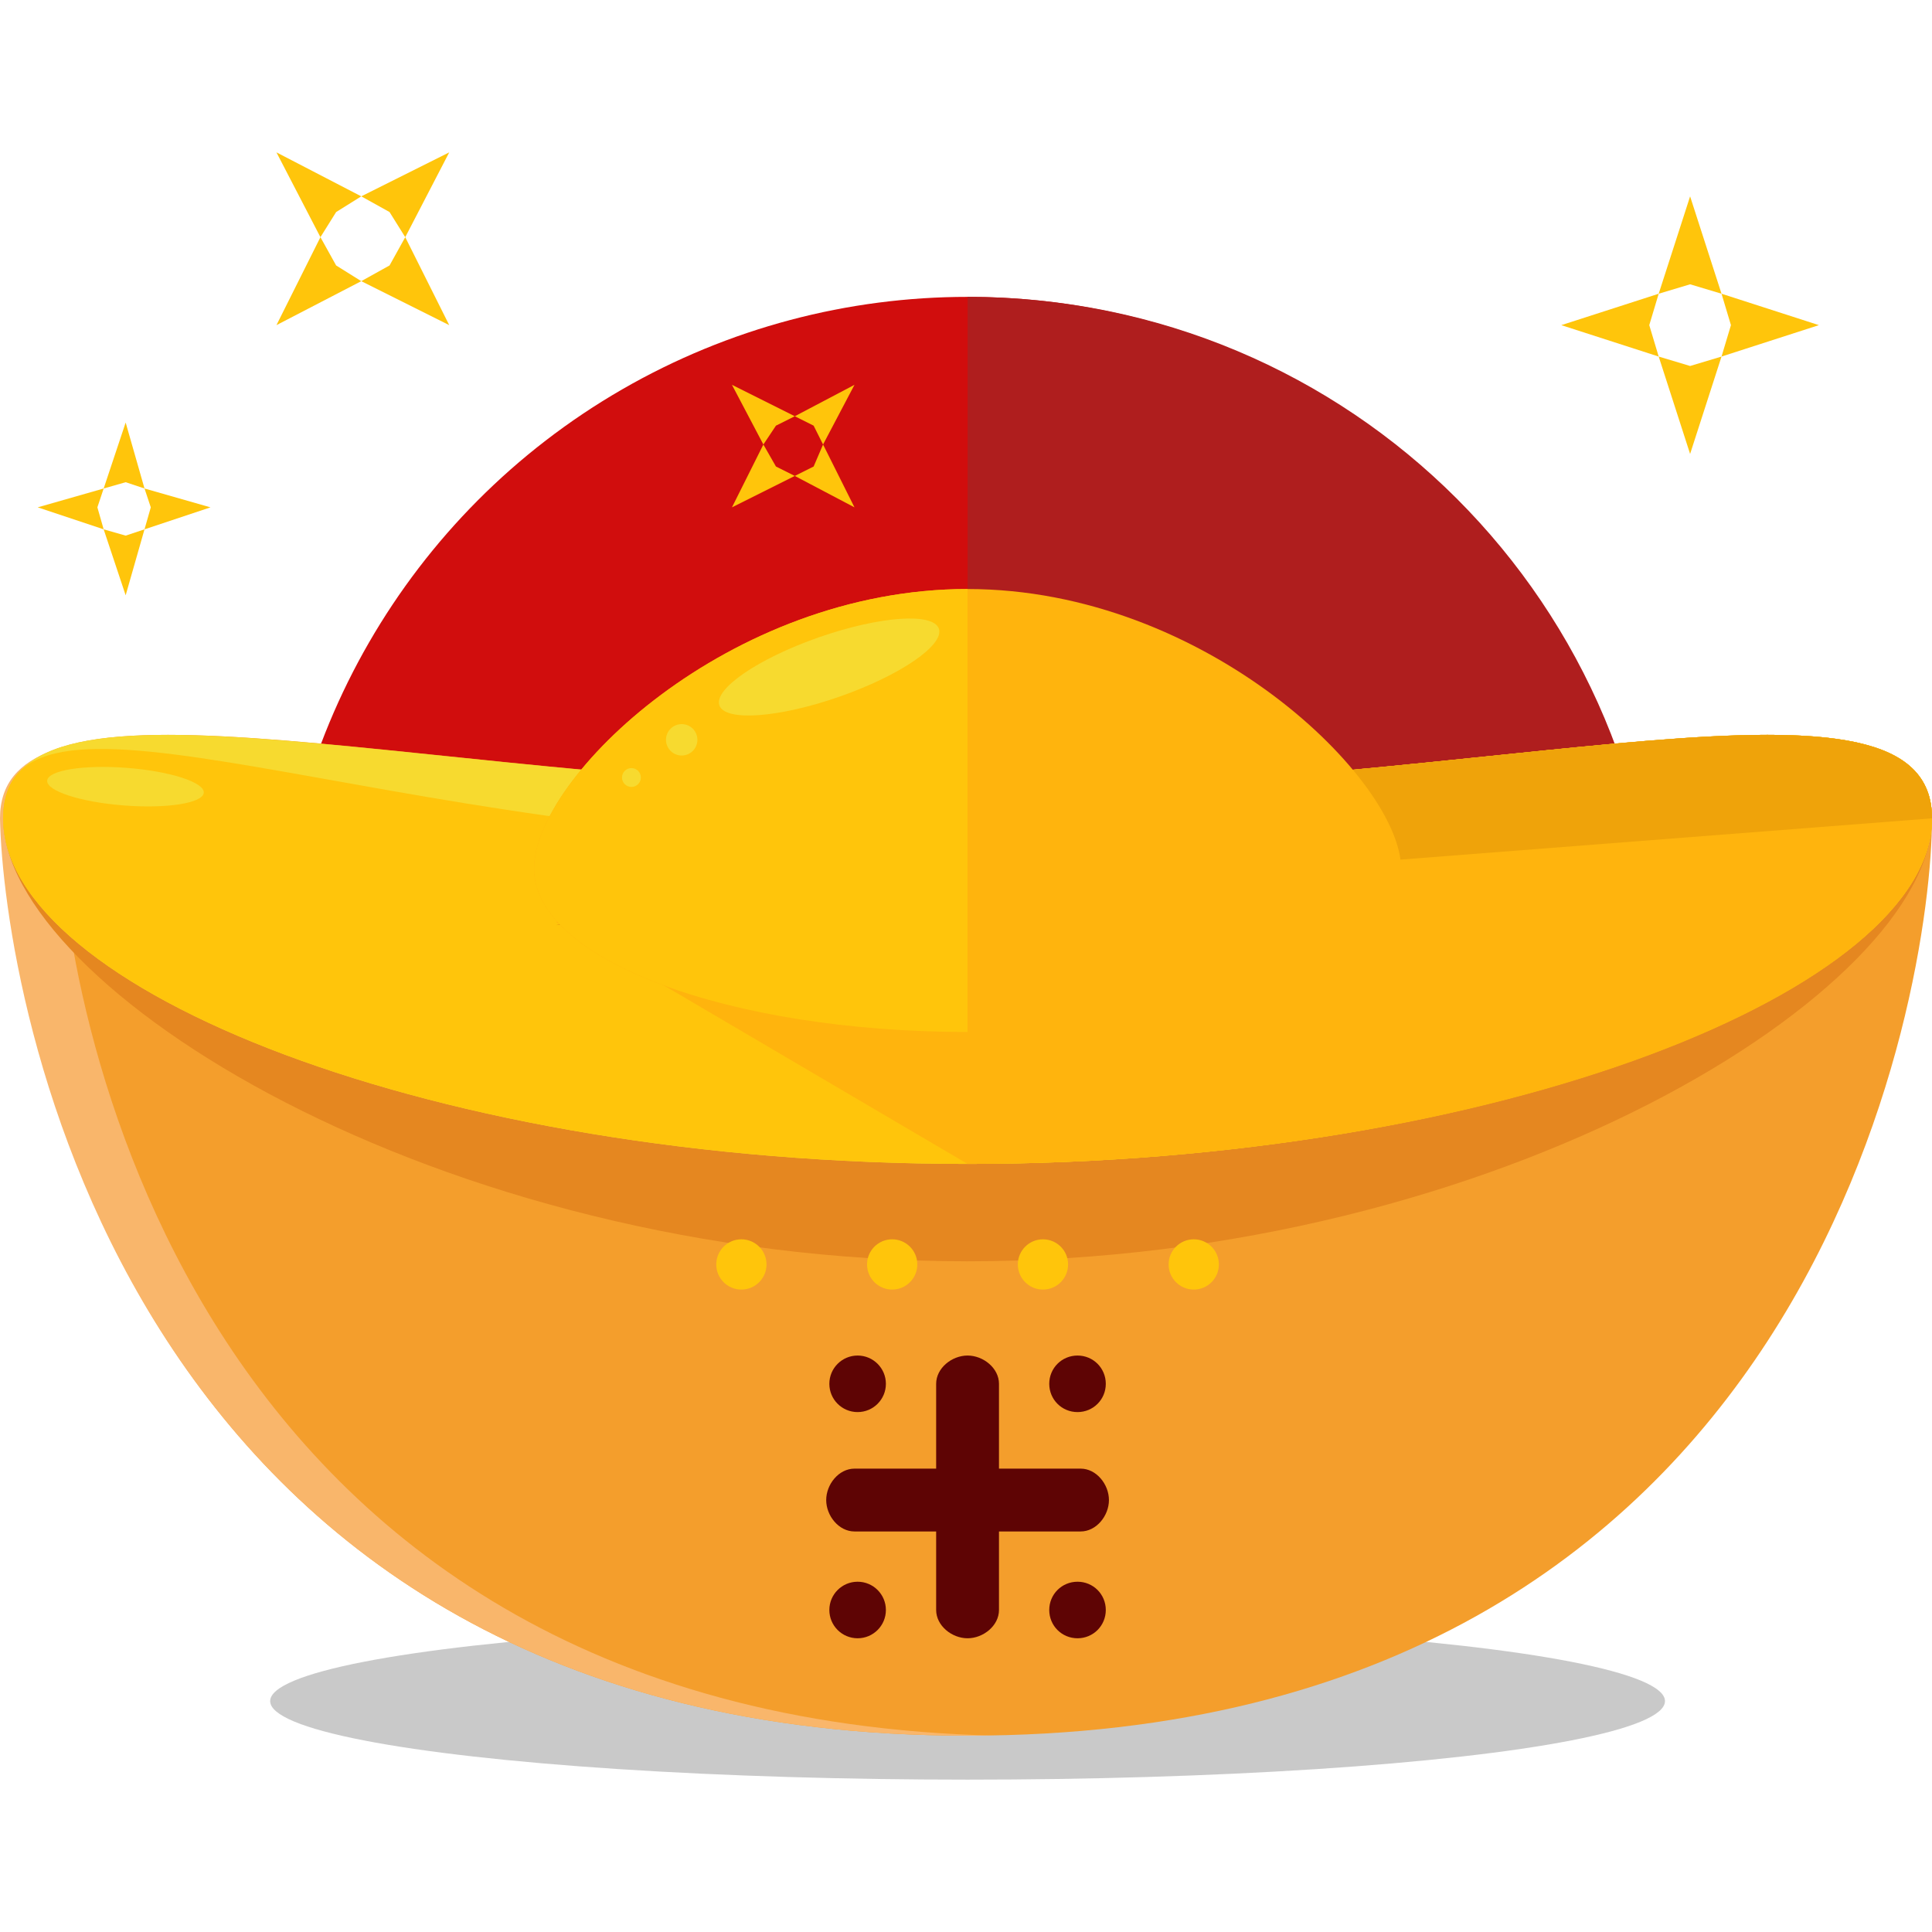
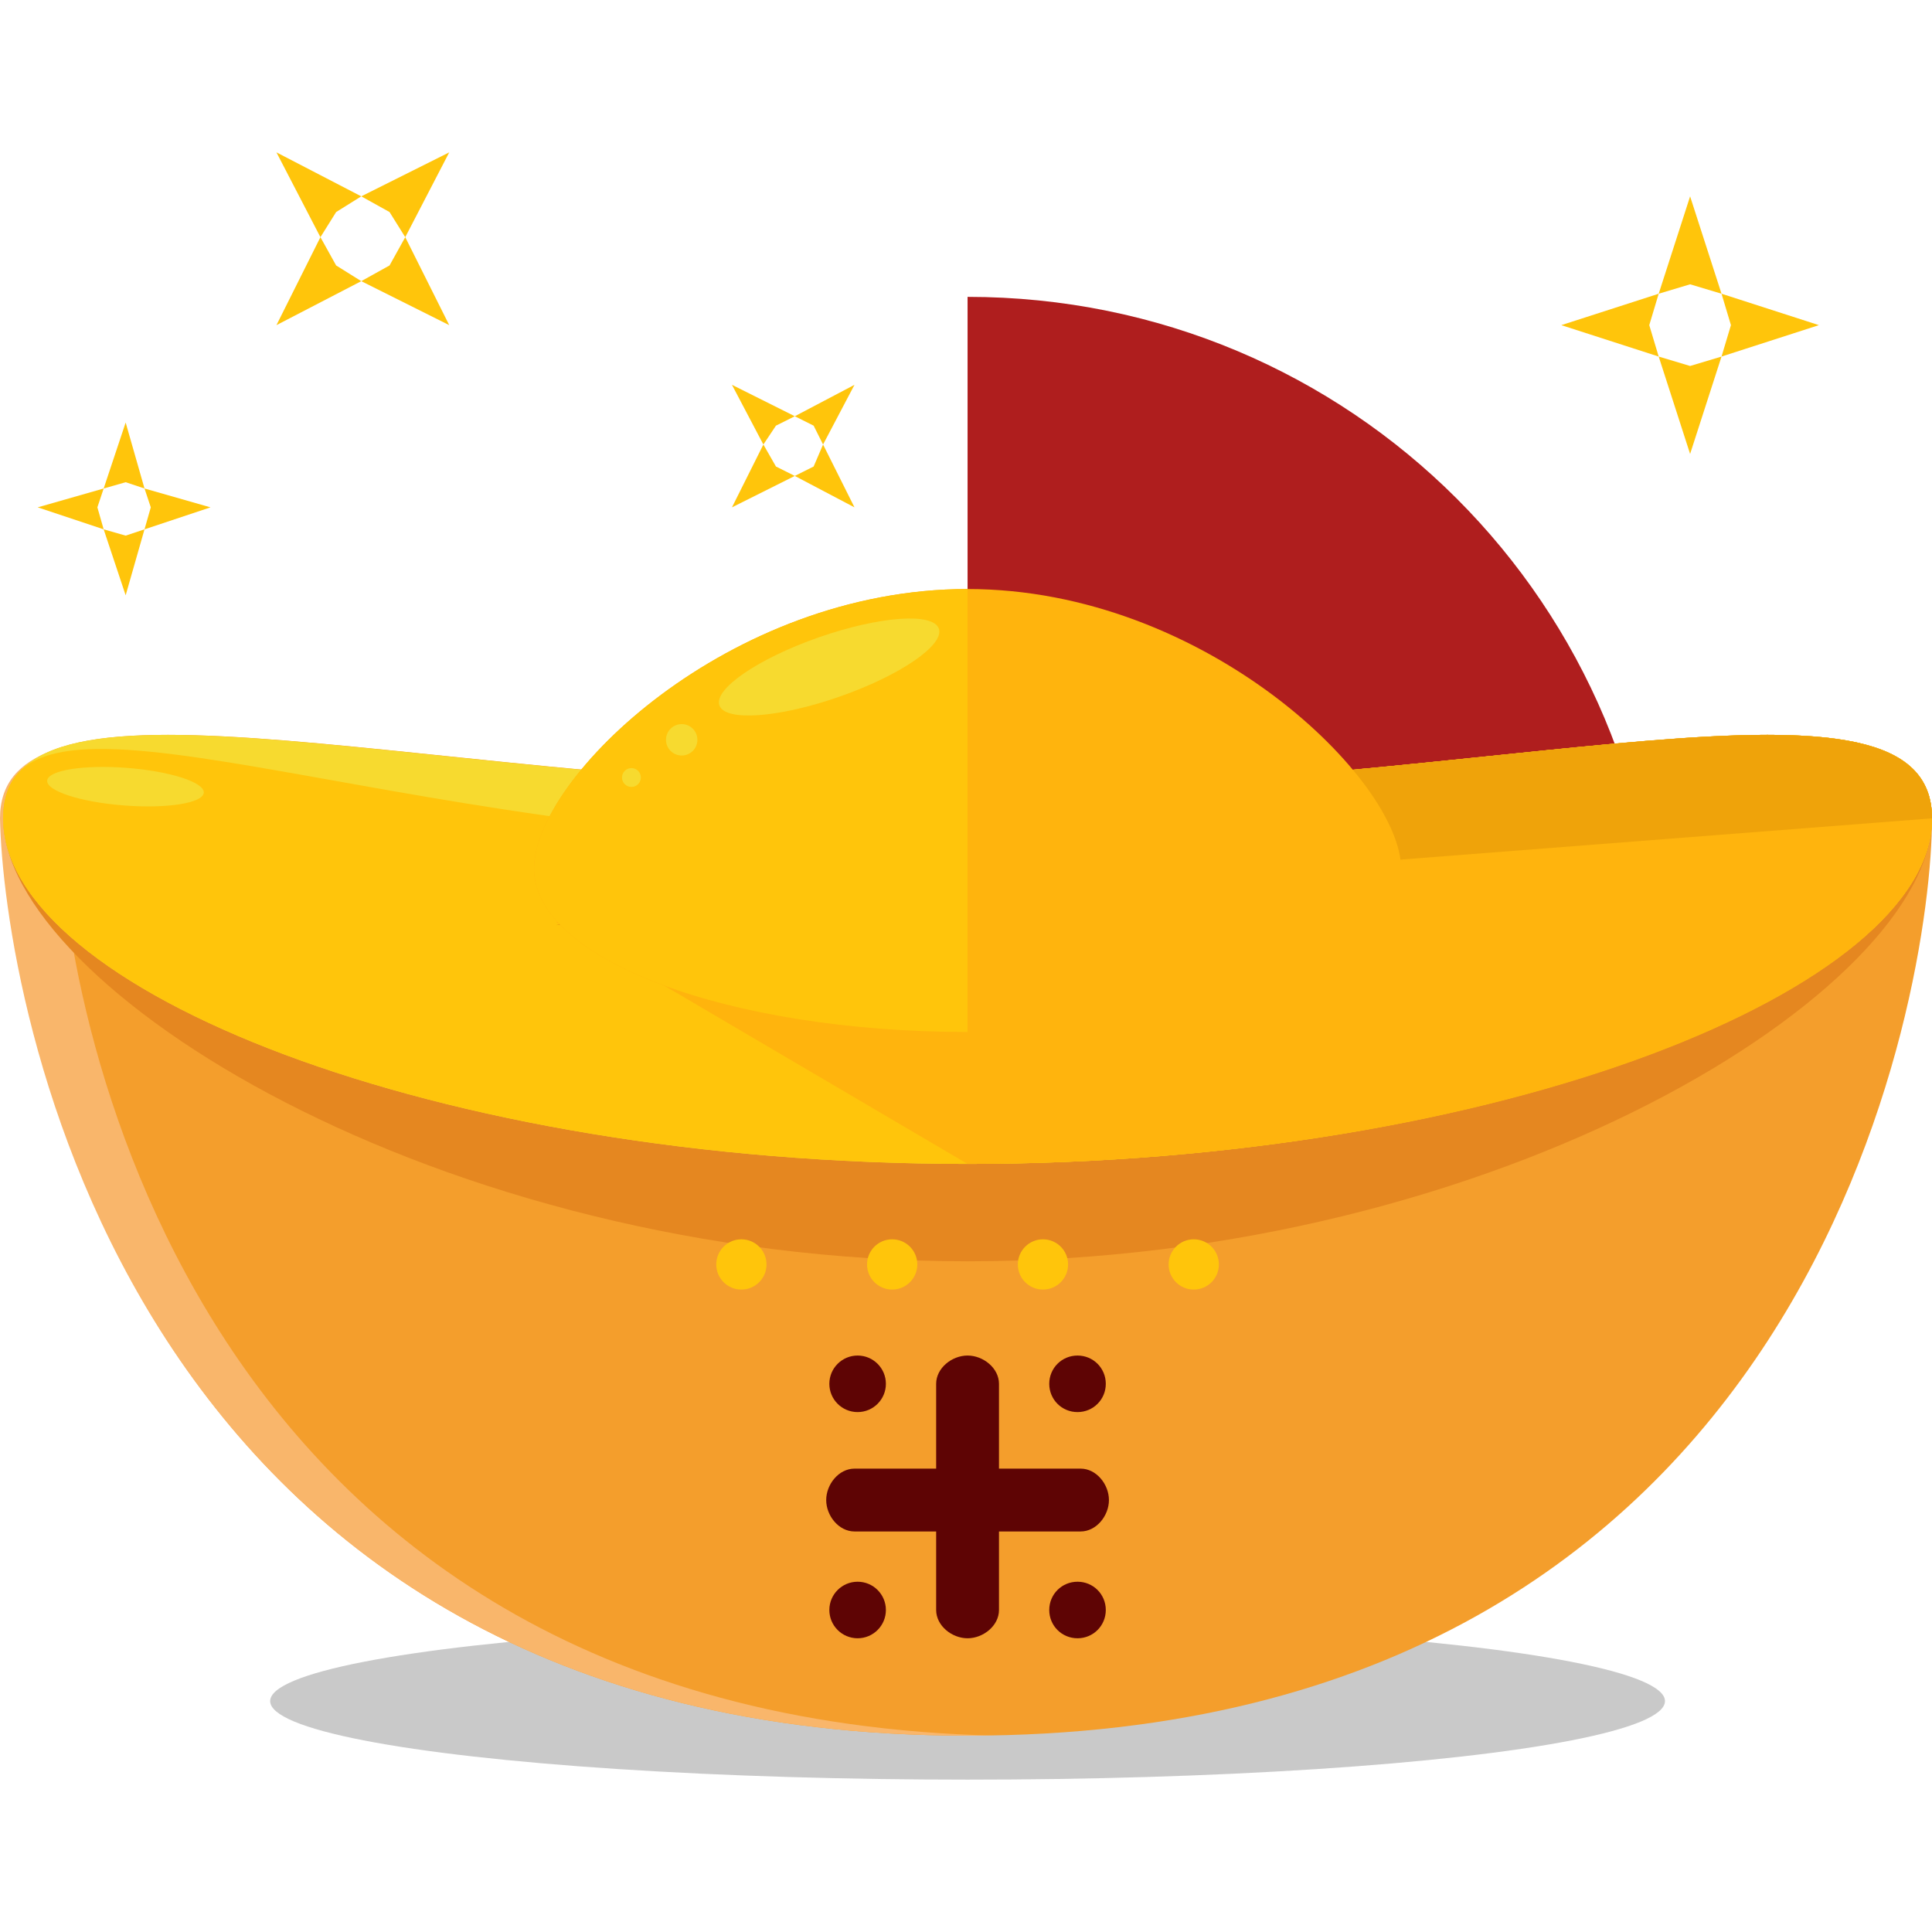
<svg xmlns="http://www.w3.org/2000/svg" version="1.1" id="Layer_1" x="0px" y="0px" viewBox="0 0 492 492" style="enable-background:new 0 0 492 492;" xml:space="preserve">
  <ellipse style="fill:#C9C9C9;" cx="246.4" cy="433.2" rx="177.6" ry="20" />
-   <circle style="fill:#D10D0D;" cx="246.4" cy="251.6" r="176" />
  <path style="fill:#AF1E1E;" d="M246.4,75.6c97.6,0,176,78.4,176,176c0,96.8-78.4,176-176,176" />
  <path style="fill:#F49E2C;" d="M492,208.4c0,43.2-29.6,233.6-245.6,233.6S0.8,251.6,0.8,208.4s110.4-7.2,245.6-7.2  C382.4,201.2,492,165.2,492,208.4z" />
  <path style="fill:#F9B66B;" d="M15.2,208.4c0-14.4,12.8-20,35.2-20.8C19.2,186.8,0,190.8,0,208.4C0.8,251.6,30.4,442,246.4,442  c2.4,0,4.8,0,7.2,0C44.8,437.2,15.2,250.8,15.2,208.4z" />
  <path style="fill:#E58720;" d="M246.4,321.2c136,0,245.6-69.6,245.6-112.8s-109.6-7.2-245.6-7.2S0.8,166,0.8,208.4  S110.4,321.2,246.4,321.2z" />
  <path style="fill:#F7DA2F;" d="M492,208.4c0,43.2-110.4,88-245.6,88c-136,0-245.6-44.8-245.6-88s109.6-7.2,245.6-7.2  S492,165.2,492,208.4z" />
  <path style="fill:#FFC50B;" d="M492,208.4c0,43.2-110.4,88-245.6,88c-136,0-245.6-44.8-245.6-88s96,6.4,232,6.4S492,165.2,492,208.4  z" />
  <path style="fill:#FFB40D;" d="M141.6,234.8l104.8,61.6c136,0,245.6-44.8,245.6-88s-109.6-7.2-245.6-7.2L141.6,234.8" />
  <path style="fill:#EFA30A;" d="M492,208.4c0-43.2-110.4-7.2-245.6-7.2l-104.8,34.4" />
  <g>
    <circle style="fill:#FFC50B;" cx="188.8" cy="322" r="6.4" />
    <circle style="fill:#FFC50B;" cx="227.2" cy="322" r="6.4" />
    <circle style="fill:#FFC50B;" cx="265.6" cy="322" r="6.4" />
    <circle style="fill:#FFC50B;" cx="304" cy="322" r="6.4" />
  </g>
  <path style="fill:#FFB40D;" d="M356.8,221.2c0,23.2-49.6,41.6-110.4,41.6S136,244.4,136,221.2S185.6,150,246.4,150  S356.8,198.8,356.8,221.2z" />
  <path style="fill:#FFC50B;" d="M246.4,262.8c-60.8,0-110.4-18.4-110.4-41.6S185.6,150,246.4,150" />
  <g>
    <ellipse transform="matrix(-0.33 -0.944 0.944 -0.33 120.464 425.378)" style="fill:#F7DA2F;" cx="211.277" cy="169.914" rx="8" ry="29.601" />
    <circle style="fill:#F7DA2F;" cx="173.6" cy="188.4" r="4" />
    <circle style="fill:#F7DA2F;" cx="160.8" cy="198" r="2.4" />
    <ellipse transform="matrix(0.077 -0.997 0.997 0.077 -170.319 216.771)" style="fill:#F7DA2F;" cx="31.966" cy="200.413" rx="4.8" ry="20" />
  </g>
  <g>
    <path style="fill:#5E0404;" d="M254.4,410c0,4-4,7.2-8,7.2l0,0c-4,0-8-3.2-8-7.2v-57.6c0-4,4-7.2,8-7.2l0,0c4,0,8,3.2,8,7.2V410z" />
    <path style="fill:#5E0404;" d="M217.6,390c-4,0-7.2-4-7.2-8l0,0c0-4,3.2-8,7.2-8h57.6c4,0,7.2,4,7.2,8l0,0c0,4-3.2,8-7.2,8H217.6z" />
    <circle style="fill:#5E0404;" cx="218.4" cy="352.4" r="7.2" />
    <path style="fill:#5E0404;" d="M281.6,352.4c0,4-3.2,7.2-7.2,7.2s-7.2-3.2-7.2-7.2s3.2-7.2,7.2-7.2   C278.4,345.2,281.6,348.4,281.6,352.4z" />
    <circle style="fill:#5E0404;" cx="218.4" cy="410" r="7.2" />
    <path style="fill:#5E0404;" d="M281.6,410c0,4-3.2,7.2-7.2,7.2s-7.2-3.2-7.2-7.2s3.2-7.2,7.2-7.2S281.6,406,281.6,410z" />
  </g>
  <g>
    <polygon style="fill:#FFC50B;" points="438.4,74.8 430.4,50 422.4,74.8 430.4,72.4  " />
    <polygon style="fill:#FFC50B;" points="438.4,90.8 430.4,93.2 422.4,90.8 430.4,115.6  " />
    <polygon style="fill:#FFC50B;" points="422.4,74.8 397.6,82.8 422.4,90.8 420,82.8  " />
    <polygon style="fill:#FFC50B;" points="438.4,90.8 463.2,82.8 438.4,74.8 440.8,82.8  " />
    <polygon style="fill:#FFC50B;" points="36.8,124.4 32,107.6 26.4,124.4 32,122.8  " />
    <polygon style="fill:#FFC50B;" points="36.8,134.8 32,136.4 26.4,134.8 32,151.6  " />
    <polygon style="fill:#FFC50B;" points="26.4,124.4 9.6,129.2 26.4,134.8 24.8,129.2  " />
    <polygon style="fill:#FFC50B;" points="36.8,134.8 53.6,129.2 36.8,124.4 38.4,129.2  " />
    <polygon style="fill:#FFC50B;" points="209.6,113.2 217.6,98 202.4,106 207.2,108.4  " />
    <polygon style="fill:#FFC50B;" points="202.4,121.2 197.6,118.8 194.4,113.2 186.4,129.2  " />
    <polygon style="fill:#FFC50B;" points="202.4,106 186.4,98 194.4,113.2 197.6,108.4  " />
    <polygon style="fill:#FFC50B;" points="202.4,121.2 217.6,129.2 209.6,113.2 207.2,118.8  " />
    <polygon style="fill:#FFC50B;" points="103.2,60.4 114.4,38.8 92,50 99.2,54  " />
    <polygon style="fill:#FFC50B;" points="92,71.6 85.6,67.6 81.6,60.4 70.4,82.8  " />
    <polygon style="fill:#FFC50B;" points="92,50 70.4,38.8 81.6,60.4 85.6,54  " />
    <polygon style="fill:#FFC50B;" points="92,71.6 114.4,82.8 103.2,60.4 99.2,67.6  " />
  </g>
  <g>
</g>
  <g>
</g>
  <g>
</g>
  <g>
</g>
  <g>
</g>
  <g>
</g>
  <g>
</g>
  <g>
</g>
  <g>
</g>
  <g>
</g>
  <g>
</g>
  <g>
</g>
  <g>
</g>
  <g>
</g>
  <g>
</g>
</svg>